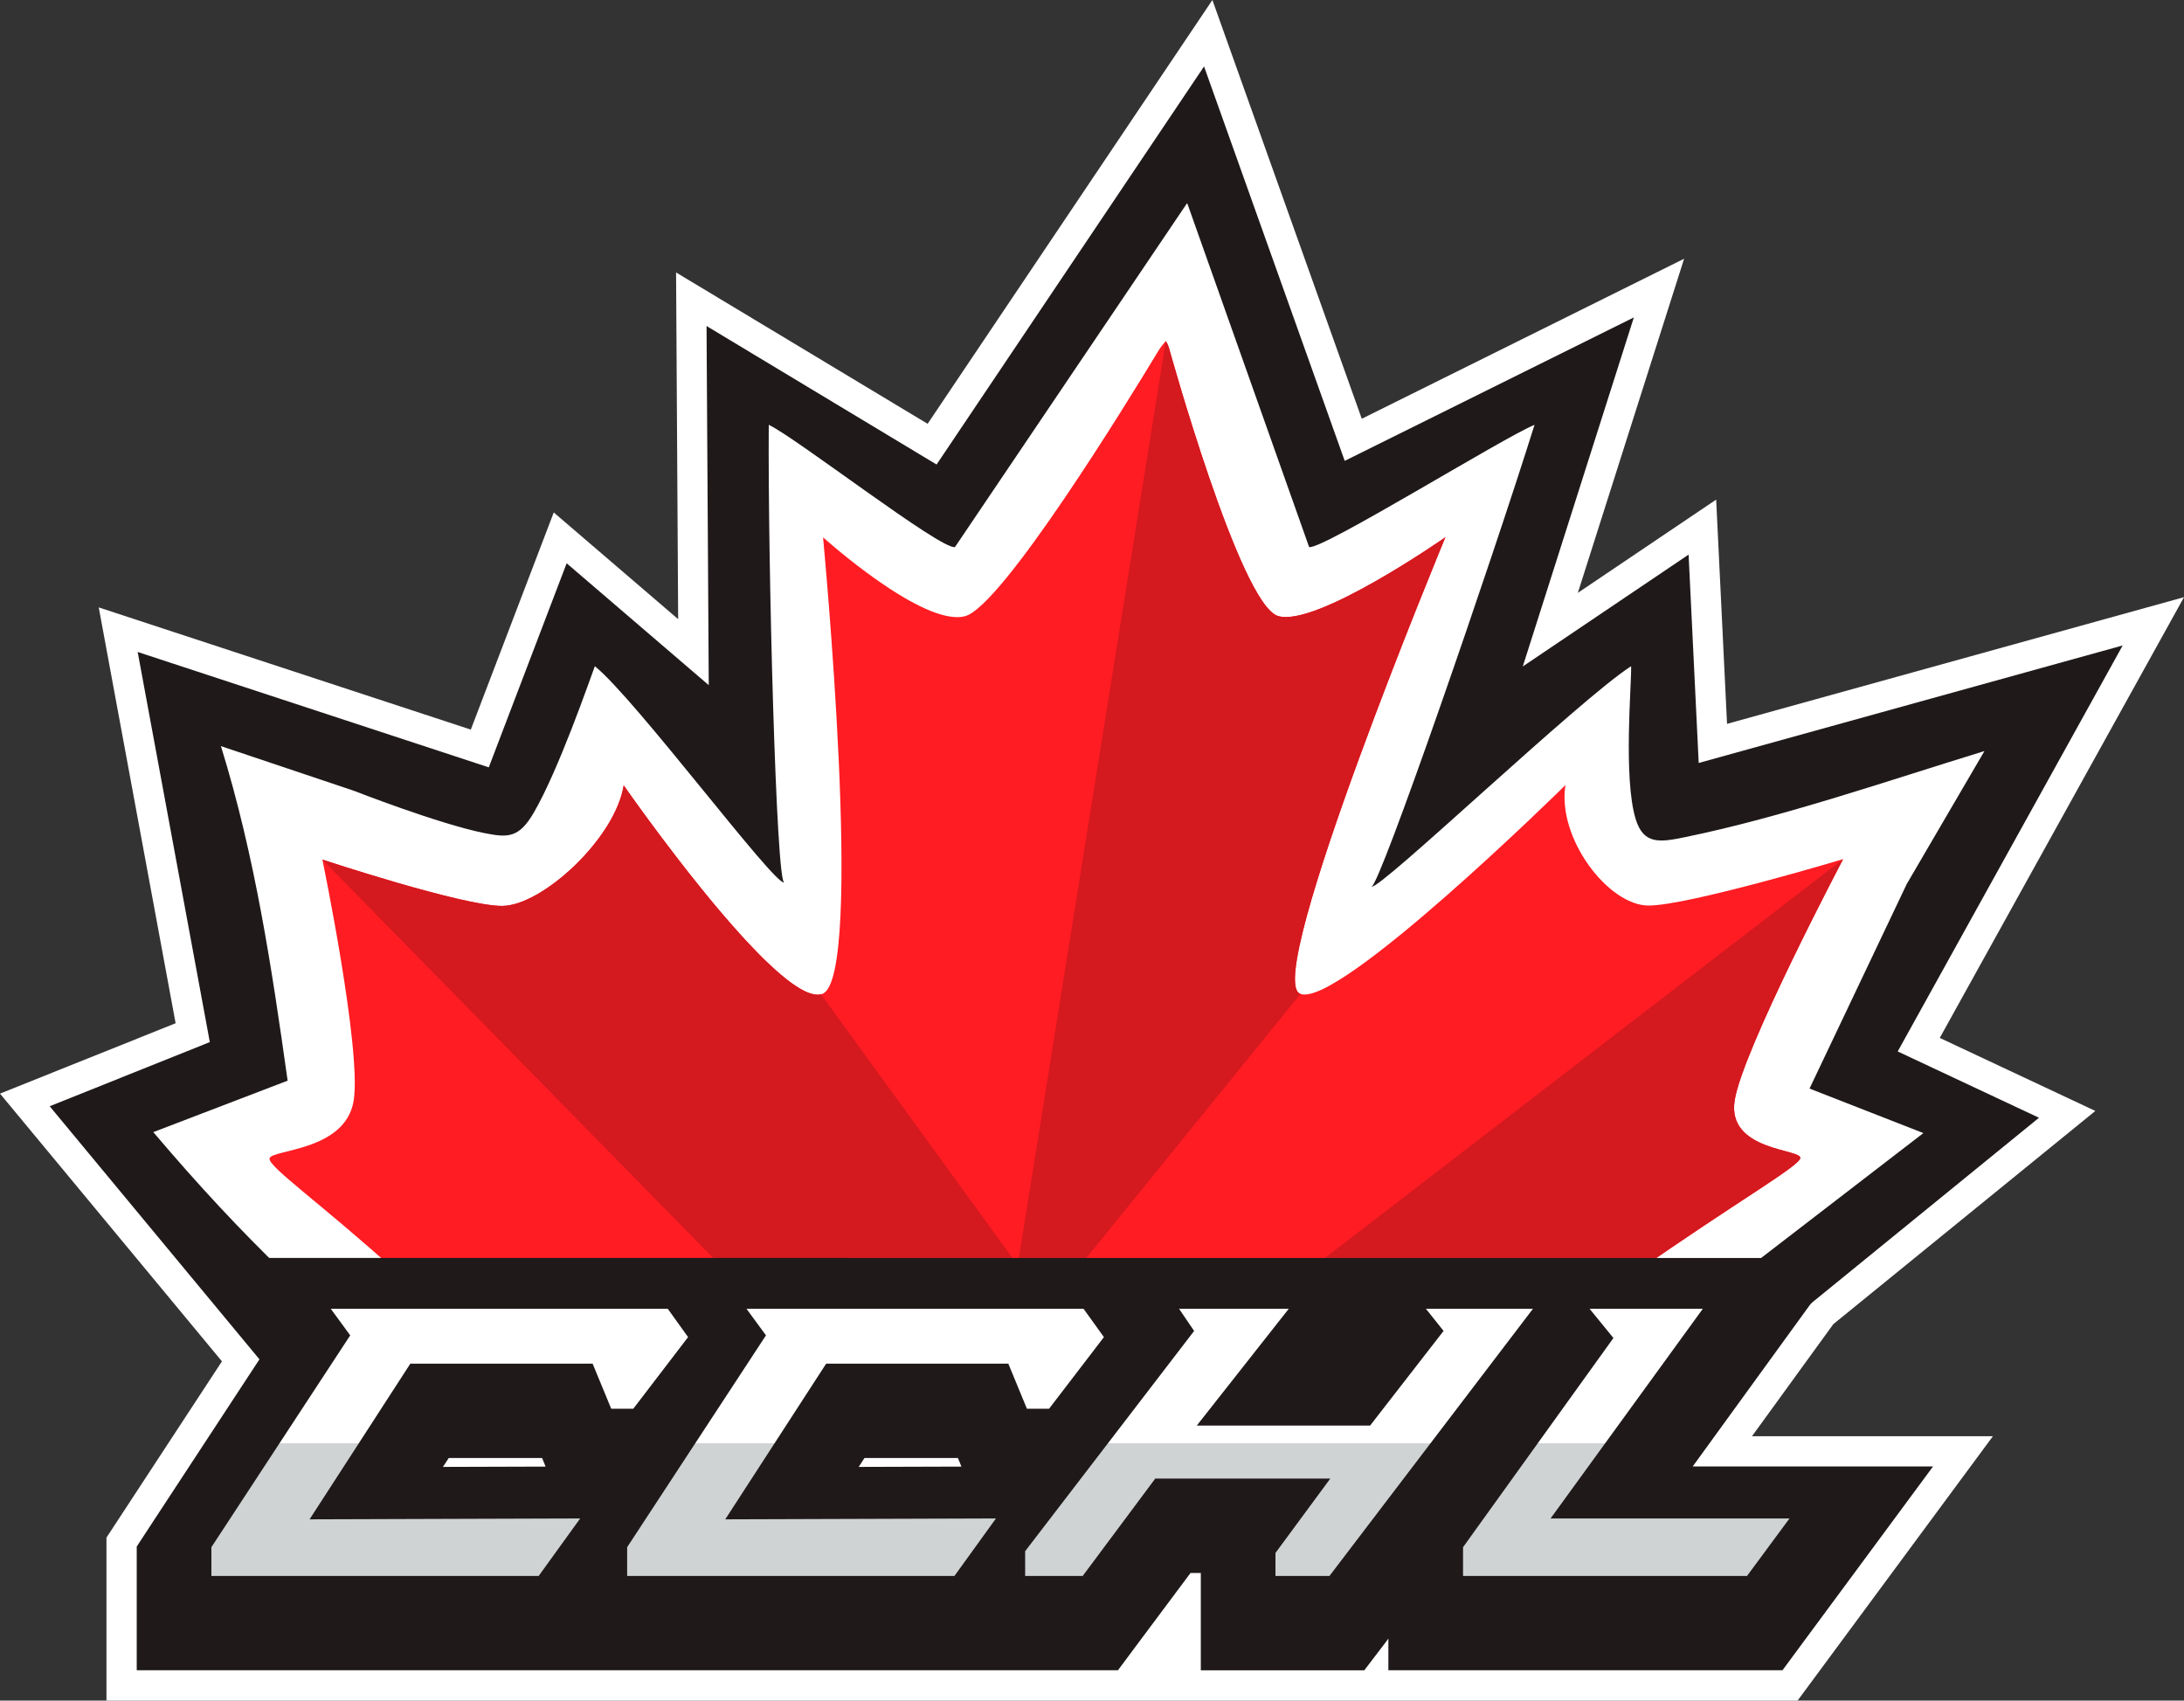
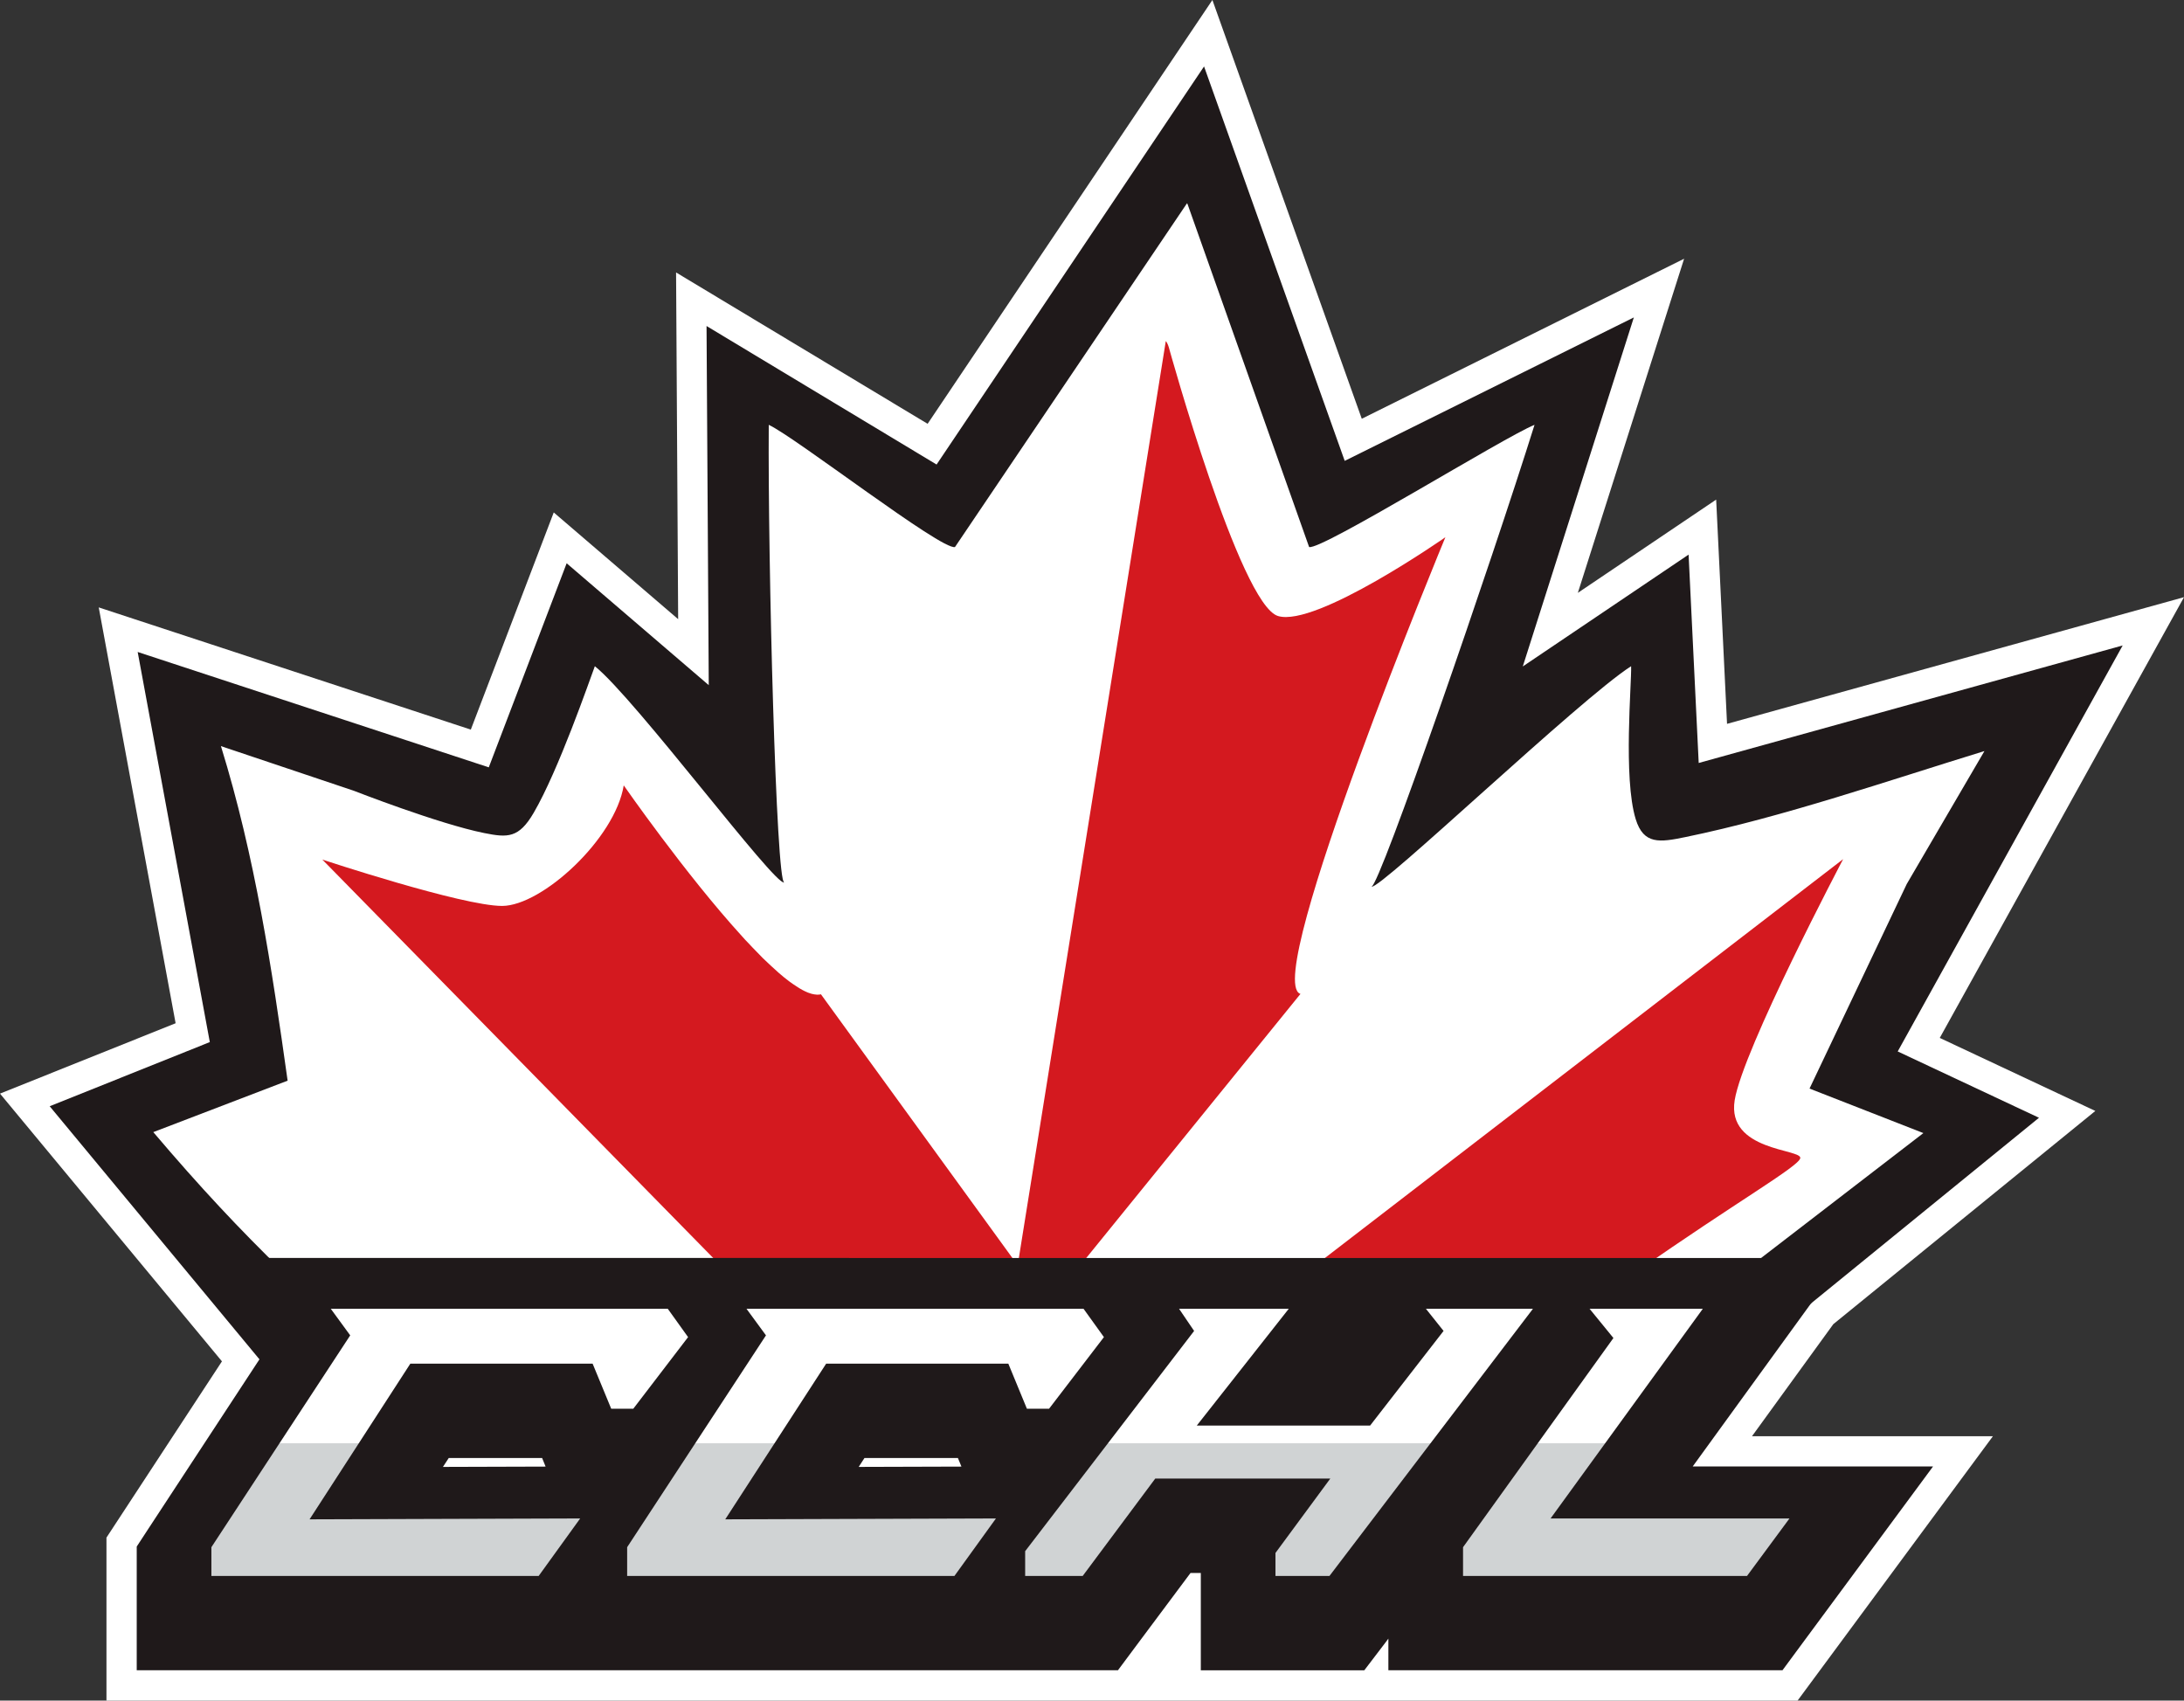
<svg xmlns="http://www.w3.org/2000/svg" version="1.1" id="Layer_1" x="0px" y="0px" width="165.739px" height="129.045px" viewBox="0 0 165.739 129.045" enable-background="new 0 0 165.739 129.045" xml:space="preserve">
  <rect x="0" y="0" width="165.739" height="129.045" fill="#333333" stroke="none" />
  <path fill="#FFFFFF" d="M16.843,103.304L0,82.987l13.327-5.34L7.493,46.092l28.236,9.273l6.294-16.479l9.441,8.098l-0.158-26.309  L70.395,32.16L92.006,0l11.336,31.777l24.461-12.143l-8.064,25.354l10.497-7.076l0.825,17.016l34.679-9.613l-18.536,33.446  l11.806,5.541l-19.885,16.181l-6.169,8.501h18.282c-4.937,6.688-9.883,13.38-14.823,20.062H8.079v-12.367  C11.005,112.222,13.921,107.76,16.843,103.304" />
  <polygon fill-rule="evenodd" clip-rule="evenodd" fill="#D0D3D4" points="14.42,117.206 19.15,109.502 28.539,109.502   30.285,112.438 45.156,112.438 47.742,109.502 61.006,109.502 60.306,113.277 78.041,113.277 81.111,109.502 125.317,109.502   122.53,113.68 137.844,113.771 132.739,120.641 93.019,120.731 91.258,118.041 89.771,118.041 87.453,120.267 14.42,120.545 " />
  <polygon fill-rule="evenodd" clip-rule="evenodd" fill="#1F191A" points="131.209,103.975 19.692,103.154 3.771,83.946   15.922,79.077 10.448,49.474 37.092,58.229 43.002,42.743 53.786,51.992 53.618,24.739 71.075,35.25 91.373,5.042 102.047,34.972   123.989,24.087 115.561,50.572 128.144,42.086 128.911,57.897 161.086,48.979 144.013,79.787 154.734,84.819 " />
  <path fill="#FFFFFF" d="M90.087,15.423l0.038,0.077l9.221,26.011c0.916,0.273,14.775-8.333,17.106-9.273  c-3.271,10.438-11.771,35.087-12.376,35.049c0.628,0.269,15.83-14.258,19.706-16.733c0.049,1.219-0.613,8.482,0.346,11.6  c0.6,1.958,1.838,1.766,3.771,1.367c7.388-1.516,15.429-4.298,22.696-6.528l-5.896,10.089l-7.378,15.523l8.64,3.377l-13.532,10.415  l-2.063,1.588l-2.326,11.519H18.253l5.028-11.27l-1.785-1.727c-3.31-3.219-6.313-6.414-9.863-10.598l10.194-3.904  c-1.199-8.534-2.466-16.997-5.061-25.387l10.07,3.382c0.028,0.01,6.428,2.514,9.906,3.214c1.789,0.359,2.634,0.394,3.761-1.54  c1.886-3.233,4.217-9.992,4.639-11.12c3.08,2.476,13.663,16.689,14.373,16.412c-0.614,0.048-1.248-24.289-1.176-34.728  c2.029,0.94,13.125,9.547,14.133,9.273L90.029,15.5L90.087,15.423z" />
-   <path fill="#1F191A" d="M126.594,62.704L126.594,62.704z" />
-   <path fill="#FF1C22" d="M30.073,96.486c-5.771-5.21-9.719-7.949-9.618-8.577c0.11-0.7,5.762-0.522,6.386-4.395  c0.613-3.866-2.375-18.287-2.375-18.287s10.606,3.517,13.634,3.517c3.032-0.005,8.582-5.104,9.229-9.148  c0,0,11.859,17.05,15.083,15.821c3.229-1.232,0.048-34.641,0.048-34.641s7.618,6.855,10.789,5.978  c2.83-0.787,12.405-16.406,14.435-19.765c0.067-0.105,0.12-0.196,0.168-0.278c0.216-0.355,0.341-0.509,0.609-0.825  c0.077,0.211,0.235,0.47,0.235,0.47s5.401,19.516,8.294,20.389c2.888,0.878,12.698-5.978,12.698-5.978S95.819,74.175,98.655,75.407  c2.83,1.229,20.144-15.831,20.144-15.831c-0.648,4.05,3.271,9.14,6.303,9.14c3.032,0,14.767-3.521,14.767-3.521  s-7.608,14.425-8.228,18.297c-0.619,3.866,5.095,3.688,4.979,4.39c-0.101,0.628-4.941,3.377-12.4,8.605H30.073z" />
  <path fill="#D4191F" d="M24.461,65.228c0,0,10.616,3.517,13.644,3.517c3.027-0.005,8.577-5.104,9.229-9.148  c0,0,4.673,6.73,8.957,11.428c0.158,0.187,0.321,0.354,0.489,0.527c0.196,0.211,0.393,0.422,0.595,0.623  c0.168,0.178,0.341,0.355,0.513,0.528c0.394,0.379,0.797,0.753,1.195,1.108c0.264,0.239,0.556,0.465,0.82,0.666  c0.182,0.13,0.364,0.264,0.547,0.375c0.148,0.101,0.297,0.191,0.45,0.273c0.058,0.028,0.115,0.062,0.178,0.091  c0.077,0.033,0.158,0.071,0.235,0.105c0.086,0.033,0.182,0.062,0.273,0.091c0.139,0.039,0.278,0.058,0.417,0.067  c0.101,0.01,0.202-0.01,0.298-0.028L77.23,96.012l11.24-70.131c0.144,0.163,0.229,0.475,0.229,0.475s5.397,19.516,8.285,20.389  c2.893,0.878,12.703-5.978,12.703-5.978S95.824,74.175,98.65,75.407c0.014,0.005,0.023,0.005,0.043,0.01L81.601,96.486H55.13  L24.461,65.228z M99.212,96.486l40.661-31.292c0,0-7.608,14.425-8.232,18.297c-0.619,3.866,5.09,3.688,4.979,4.39  c-0.101,0.628-4.937,3.377-12.4,8.605H99.212z" />
  <path fill="#1F191A" d="M65.165,111.314l0.438-0.676h7.09l0.269,0.652L65.165,111.314z M75.58,115.225l-3.151,4.365H47.593v-2.183  l10.535-16.075l-1.478-2.016h25.579l1.545,2.149l-4.164,5.436h-1.68l-1.41-3.421H62.695l-7.657,11.812L75.58,115.225z   M82.162,119.59h-4.365v-1.881l12.822-16.713l-1.142-1.68h8.323l-6.979,8.861h13.153l5.575-7.182l-1.339-1.68h8.122l-15.442,20.273  h-4.097v-1.746l4.159-5.642H87.669L82.162,119.59z M135.8,115.225l-3.224,4.365h-21.549v-2.183l11.412-15.874l-1.809-2.217h8.592  l-11.552,15.908H135.8z M44.029,115.225l-3.152,4.365H16.042v-2.183l10.535-16.075l-1.474-2.016h25.574l1.54,2.149l-4.159,5.436  h-1.674l-1.411-3.421H31.139l-7.646,11.812L44.029,115.225z M33.614,111.314l0.441-0.676h7.085l0.265,0.652L33.614,111.314z   M128.455,111.281l5.147-7.096l6.332-8.726H14.099l5.613,7.656l-8.429,12.856l-0.907,1.387v1.66v2.178v5.55h5.55h24.835h1.166h1.674  h3.877h24.657h0.183h2.835h2.533h4.365h2.787l1.665-2.235l3.842-5.147h0.782v0.087v1.746v5.55h5.561h4.092h2.754l1.664-2.183  l0.163-0.221v2.403h5.556h21.544h2.807l1.664-2.254l3.224-4.361l6.539-8.851h-11.01H128.455z" />
</svg>